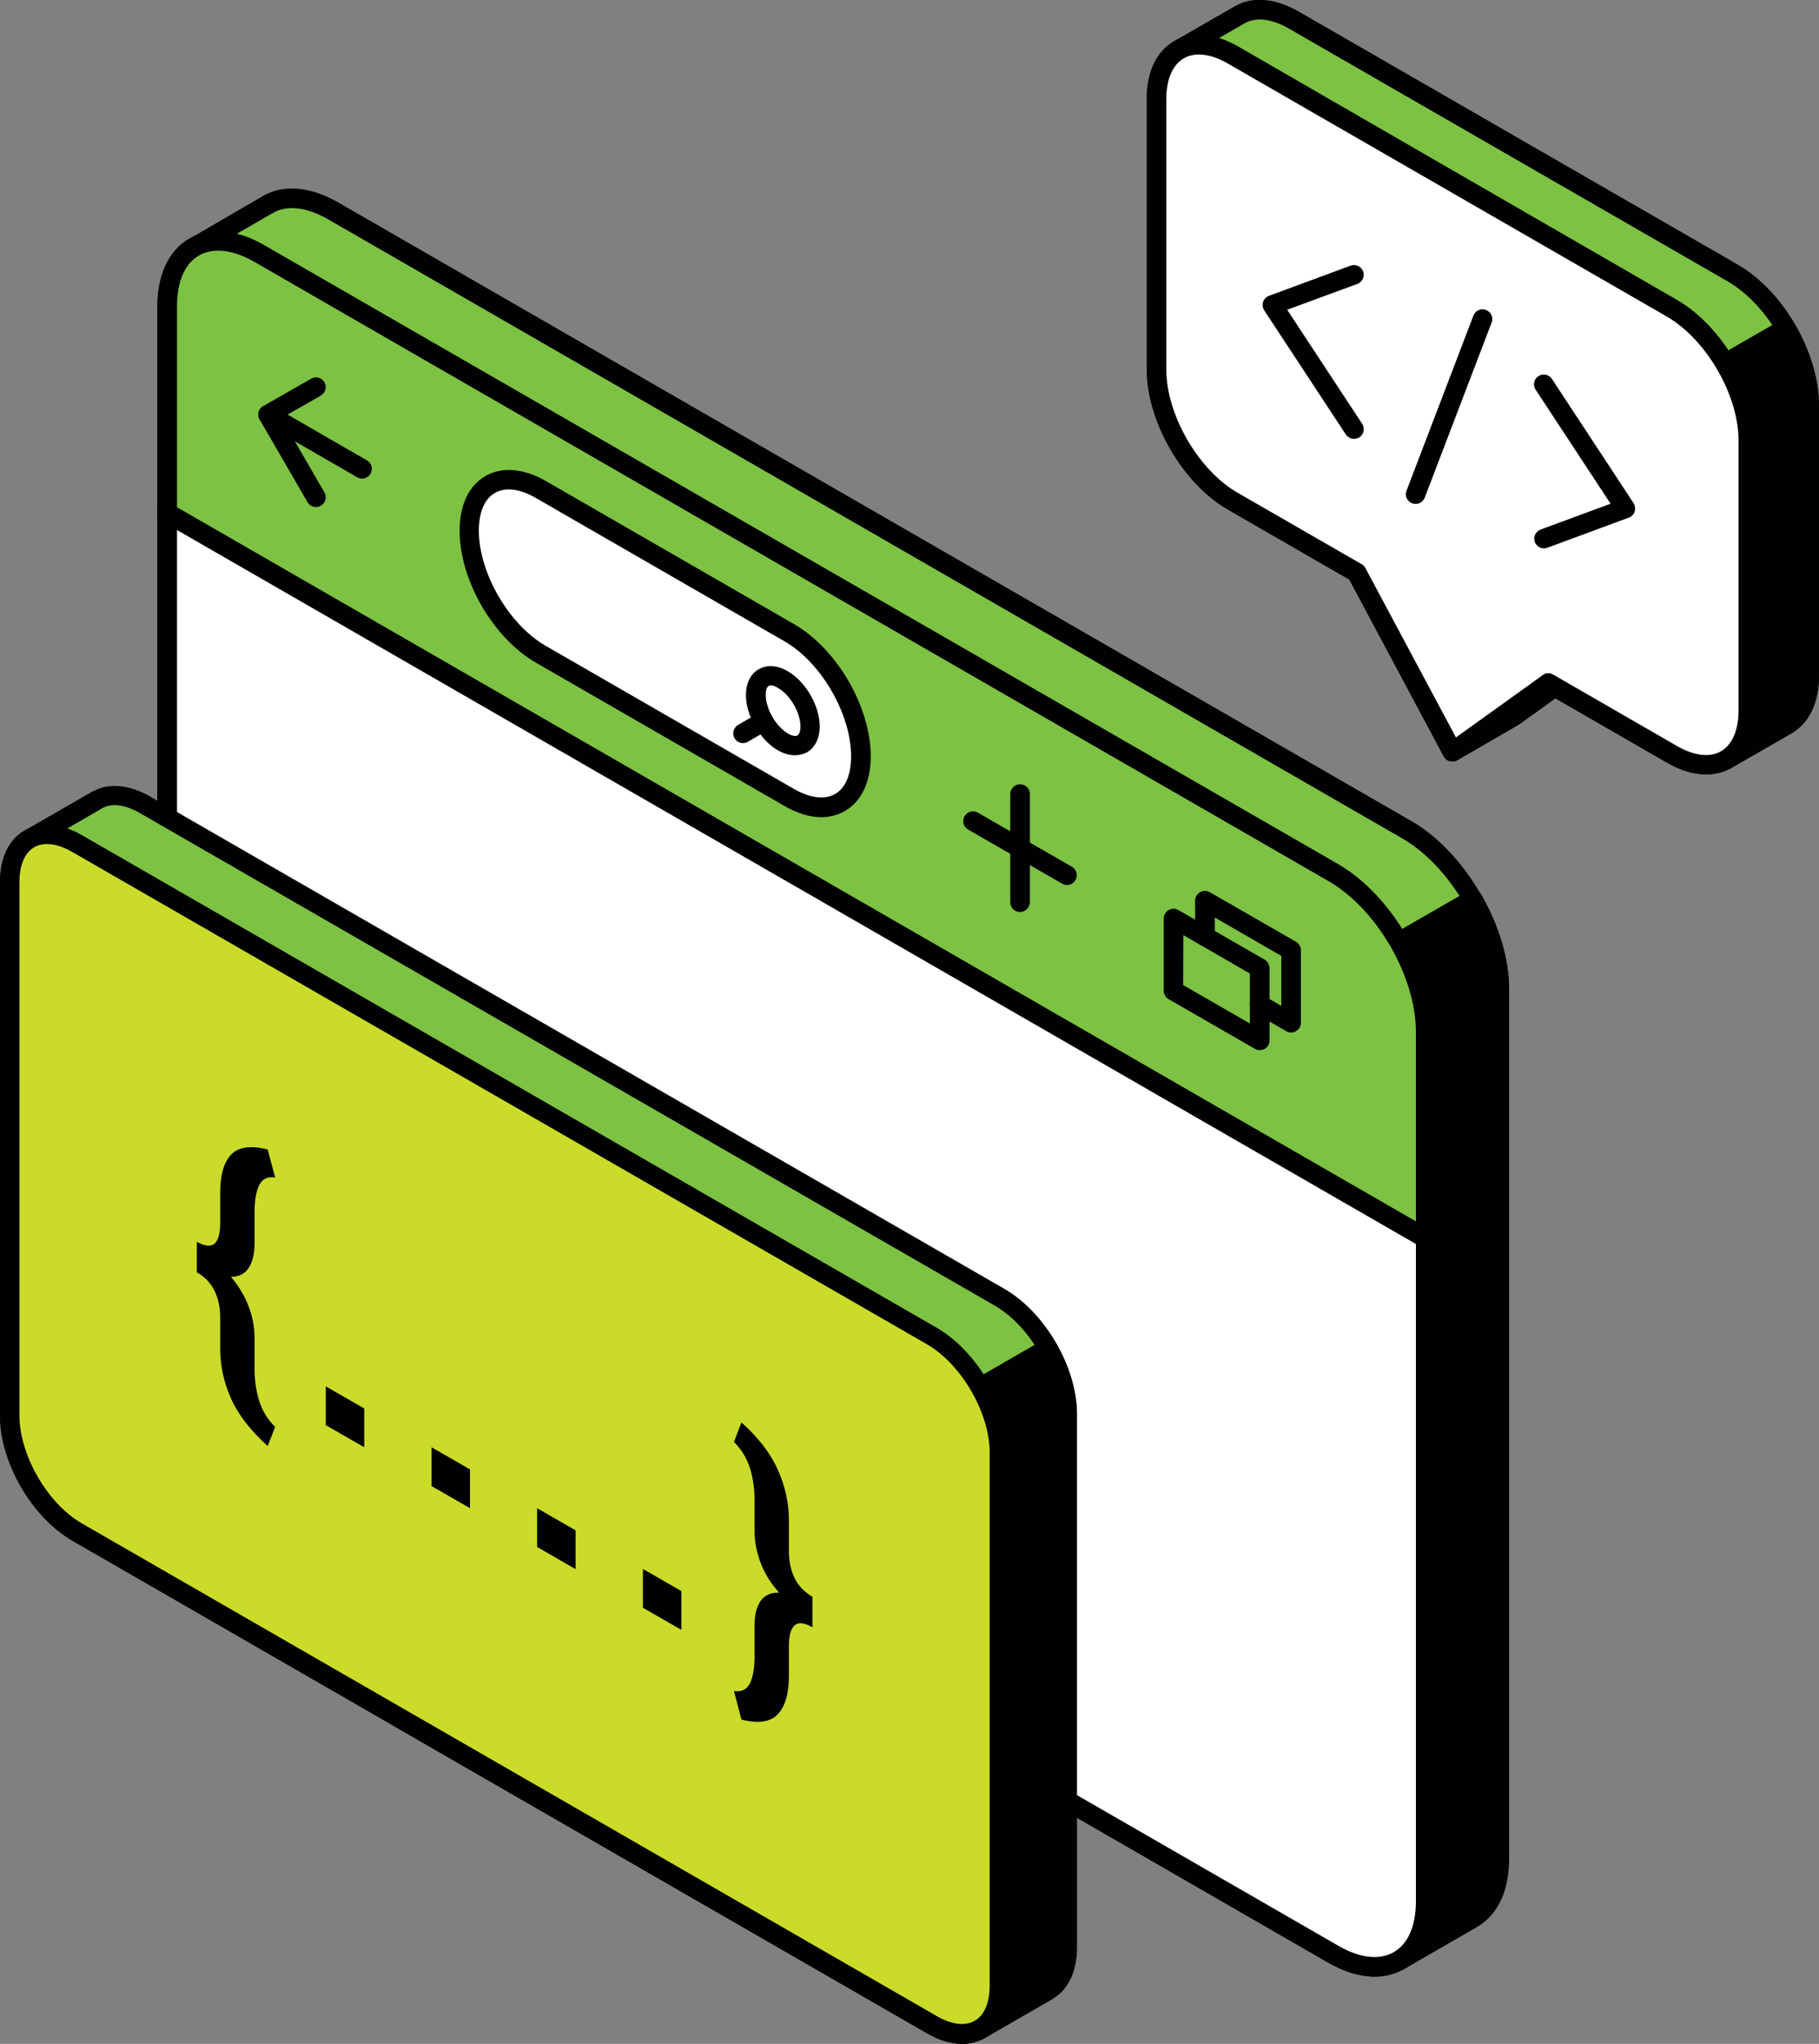
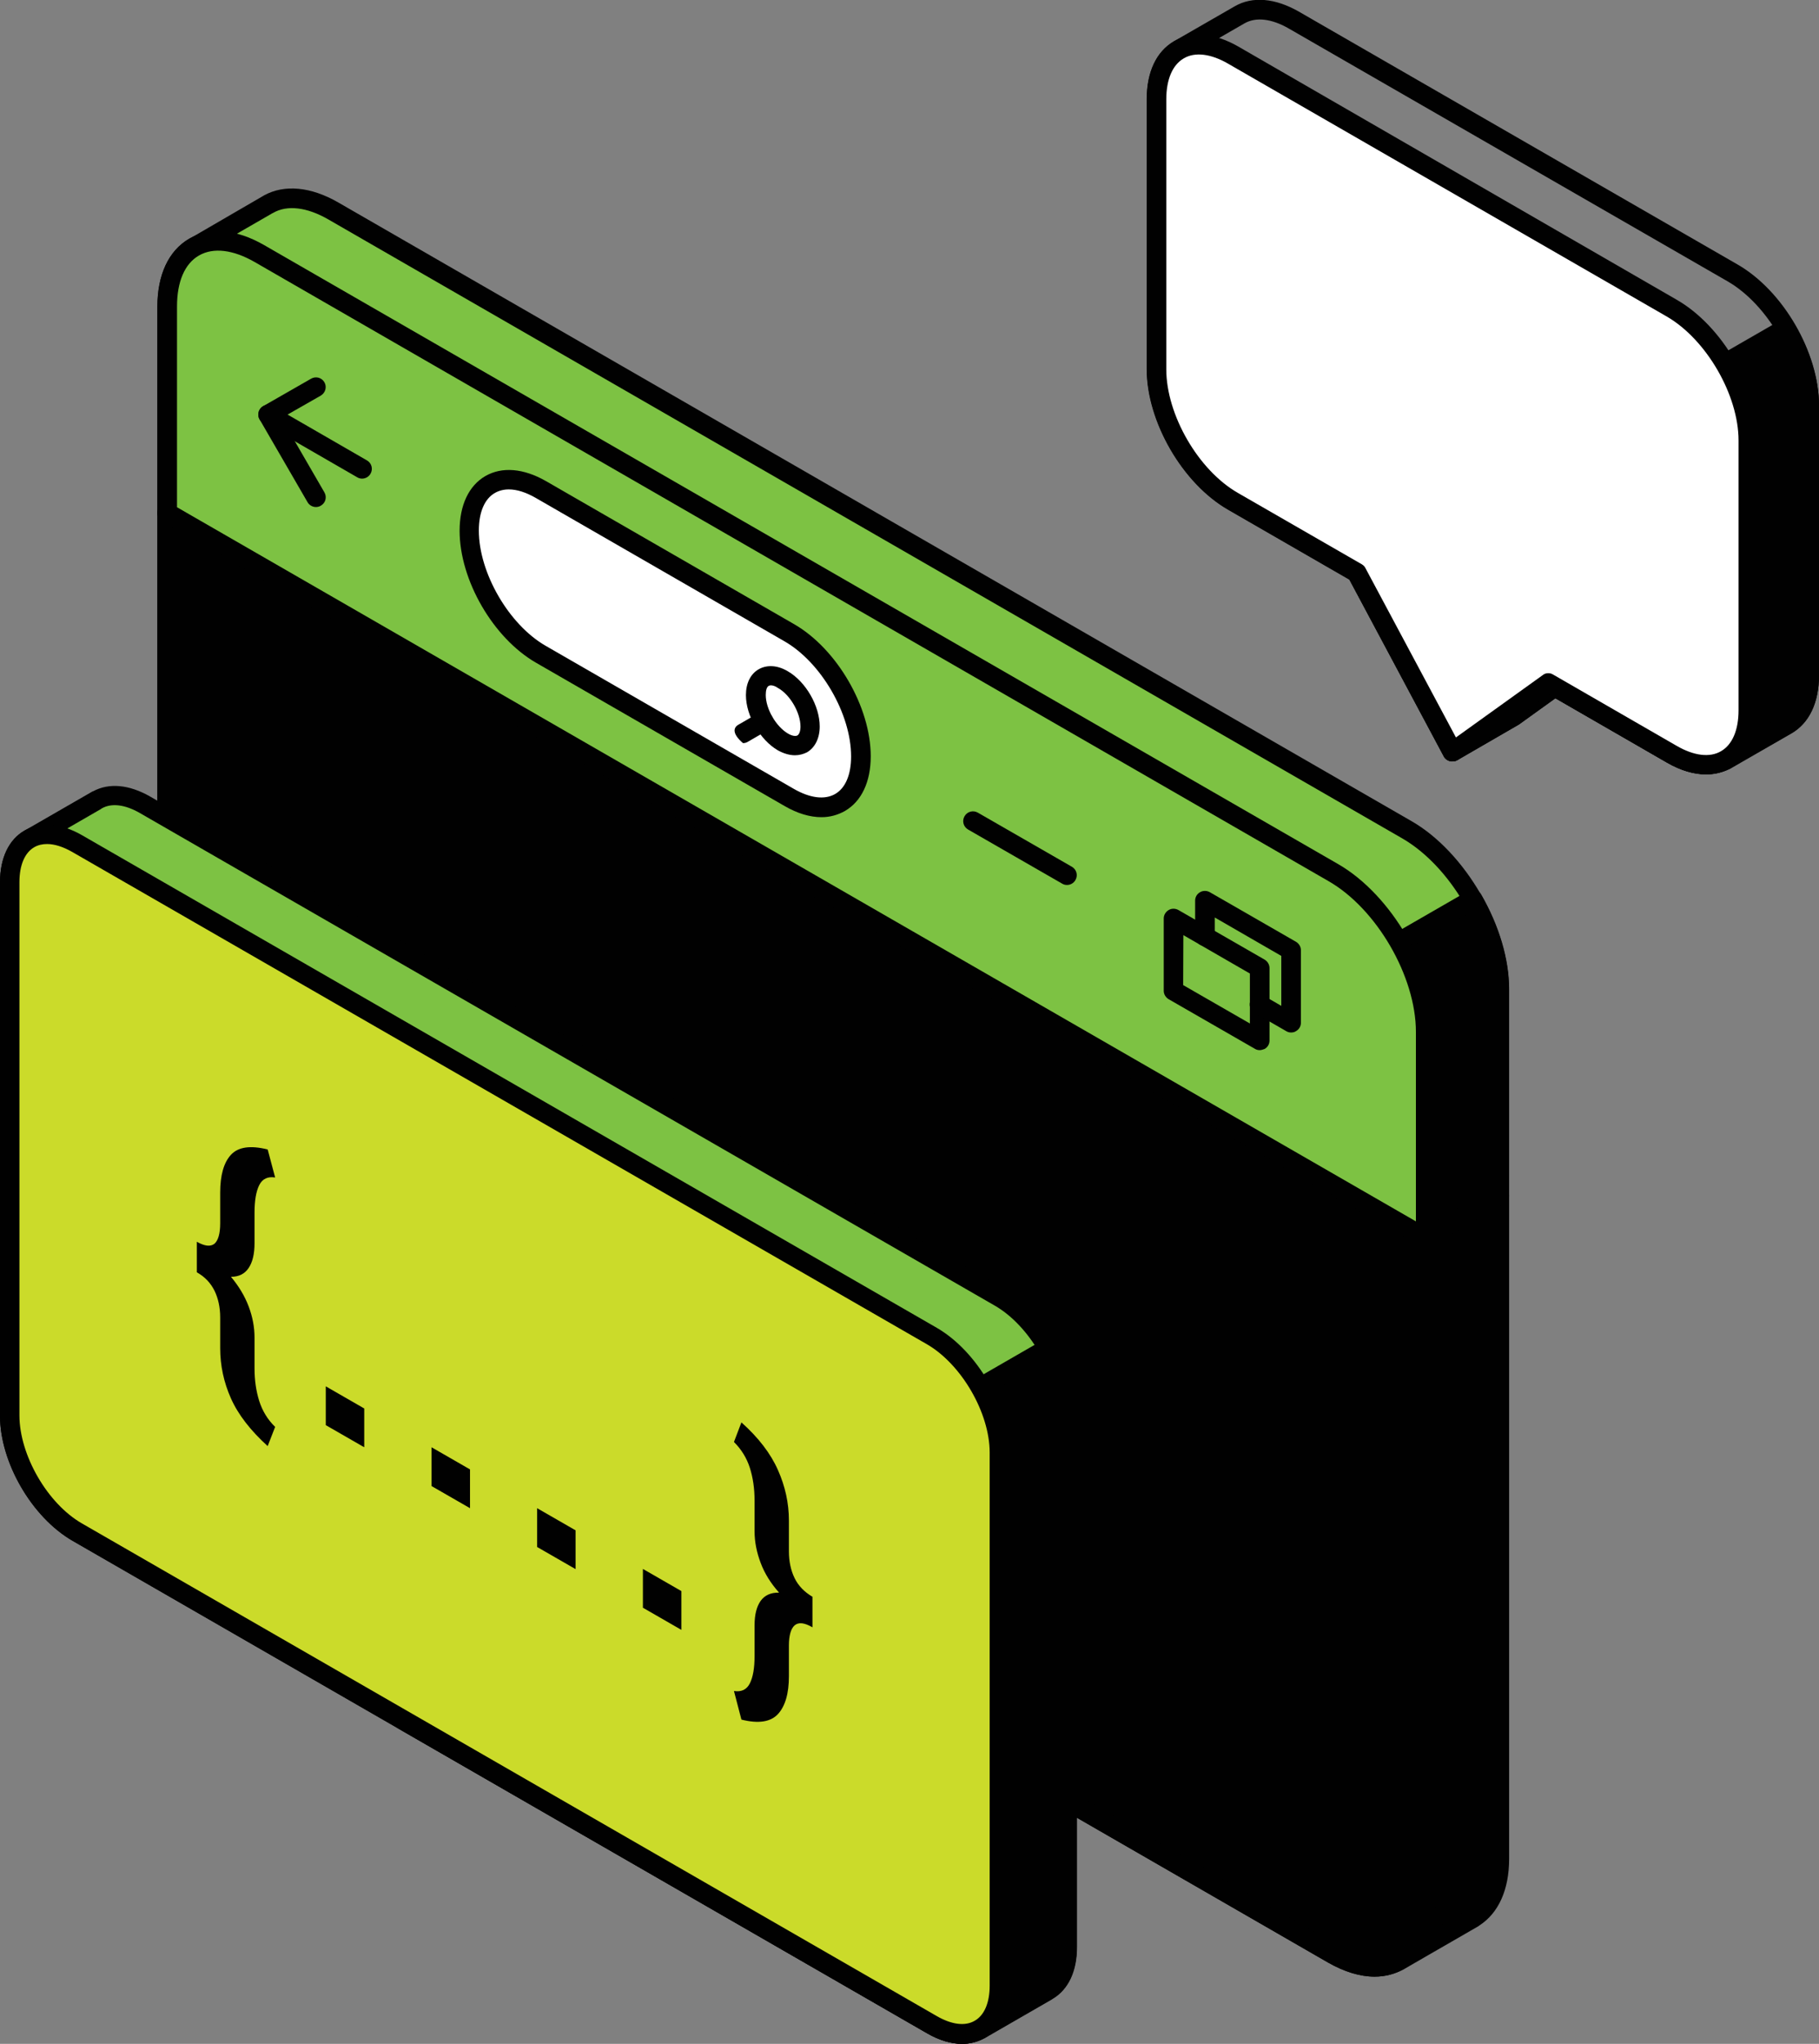
<svg xmlns="http://www.w3.org/2000/svg" width="398" height="447" viewBox="0 0 398 447" fill="none">
  <rect x="0" y="0" width="398" height="447" fill="#808080" stroke="none" />
  <g clip-path="url(#clip0_2815_994)">
    <path d="M52.729 102.837L36.584 112.136V257.136C36.584 269.948 45.644 285.545 56.765 291.973L291.727 427.332C297.309 430.546 302.332 430.846 306.025 428.789L322.299 419.405V419.362C325.863 417.22 328.096 412.807 328.096 406.465V261.464L52.729 102.837Z" fill="#010101" />
    <path d="M300.787 432.303C297.652 432.303 294.217 431.274 290.653 429.261L55.692 293.858C43.969 287.131 34.437 270.634 34.437 257.179V112.178C34.437 111.407 34.824 110.722 35.511 110.336L51.656 101.038C52.3 100.652 53.115 100.652 53.802 101.038L329.126 259.664C329.77 260.05 330.2 260.736 330.2 261.507V406.551C330.2 413.278 327.881 418.42 323.673 421.119C323.587 421.205 323.458 421.291 323.372 421.333L307.099 430.717C305.166 431.746 303.062 432.303 300.787 432.303ZM38.731 113.378V257.179C38.731 269.305 47.319 284.131 57.839 290.173L292.8 425.533C297.523 428.275 301.817 428.789 304.952 426.99L320.925 417.777C321.011 417.734 321.097 417.648 321.182 417.606C324.274 415.763 325.949 411.864 325.949 406.508V262.707L52.729 105.323L38.731 113.378Z" fill="#010101" />
-     <path d="M36.584 112.179V257.179C36.584 269.991 45.644 285.588 56.765 292.016L291.726 427.375C302.891 433.803 311.908 428.618 311.908 415.806V270.805L36.584 112.179Z" fill="white" />
    <path d="M300.744 432.303C297.609 432.303 294.174 431.275 290.653 429.261L55.692 293.858C43.969 287.131 34.437 270.634 34.437 257.179V112.179C34.437 111.407 34.824 110.722 35.511 110.336C36.155 109.95 36.97 109.95 37.657 110.336L312.981 268.963C313.625 269.348 314.055 270.034 314.055 270.805V415.849C314.055 422.833 311.564 428.104 307.099 430.675C305.166 431.746 303.062 432.303 300.744 432.303ZM38.731 115.864V257.179C38.731 269.306 47.319 284.131 57.839 290.173L292.8 425.533C297.523 428.275 301.817 428.746 304.952 426.947C308.086 425.147 309.804 421.205 309.804 415.806V272.005L38.731 115.864Z" fill="#010101" />
    <path d="M307.871 181.508L72.91 46.148C67.328 42.934 62.304 42.635 58.654 44.734L42.424 54.075C38.817 56.175 36.584 60.674 36.584 67.058V112.178L311.908 270.805L328.053 261.507V216.344C328.053 203.532 319.036 187.935 307.871 181.508Z" fill="#7DC243" />
    <path d="M311.908 272.905C311.521 272.905 311.178 272.819 310.834 272.605L35.511 114.021C34.866 113.636 34.437 112.95 34.437 112.179V67.059C34.437 60.117 36.885 54.847 41.35 52.276L57.581 42.849C57.667 42.806 57.71 42.764 57.796 42.721C62.261 40.278 68.015 40.835 73.984 44.263L308.902 179.623C320.624 186.393 330.157 202.847 330.157 216.302V261.422C330.157 262.193 329.77 262.878 329.083 263.264L312.938 272.562C312.638 272.819 312.294 272.905 311.908 272.905ZM38.731 110.936L311.908 268.32L325.949 260.222V216.344C325.949 204.218 317.361 189.435 306.798 183.351L71.837 47.991C67.156 45.291 62.82 44.777 59.728 46.577C59.685 46.62 59.599 46.62 59.556 46.663L43.497 55.918C40.406 57.718 38.731 61.66 38.731 67.059V110.936Z" fill="#010101" />
    <path d="M311.908 270.805L328.053 261.507V216.344C328.053 210.002 325.82 202.975 322.256 196.719L252.824 236.74L311.908 270.805Z" fill="#010101" />
    <path d="M311.908 272.905C311.521 272.905 311.178 272.819 310.834 272.605L251.75 238.583C251.106 238.197 250.677 237.511 250.677 236.74C250.677 235.969 251.063 235.283 251.75 234.898L321.182 194.877C321.655 194.577 322.256 194.534 322.814 194.663C323.372 194.791 323.845 195.177 324.102 195.648C328.053 202.504 330.199 209.831 330.199 216.301V261.421C330.199 262.192 329.813 262.878 329.126 263.264L312.981 272.562C312.637 272.819 312.294 272.905 311.908 272.905ZM257.075 236.74L311.908 268.32L325.949 260.221V216.344C325.949 211.159 324.36 205.332 321.44 199.676L257.075 236.74Z" fill="#010101" />
    <path d="M311.908 225.642C311.908 212.83 302.848 197.233 291.684 190.806L56.765 55.446C45.601 49.019 36.584 54.204 36.584 67.016V112.135L311.908 270.805V225.642Z" fill="#7DC243" />
    <path d="M311.908 272.905C311.521 272.905 311.178 272.819 310.834 272.605L35.511 114.021C34.866 113.635 34.437 112.95 34.437 112.179V67.059C34.437 60.074 36.928 54.804 41.393 52.19C45.902 49.619 51.698 50.09 57.796 53.604L292.757 188.964C304.479 195.691 314.012 212.145 314.012 225.642V270.762C314.012 271.534 313.625 272.219 312.938 272.605C312.638 272.819 312.294 272.905 311.908 272.905ZM38.731 110.936L309.804 267.12V225.685C309.804 213.559 301.216 198.733 290.653 192.692L55.692 57.289C50.968 54.59 46.675 54.075 43.54 55.875C40.406 57.675 38.731 61.617 38.731 67.016V110.936Z" fill="#010101" />
    <path d="M188.372 165.44C188.372 175.381 181.373 179.408 172.7 174.438L118.339 143.115C109.666 138.145 102.667 126.019 102.667 116.078C102.667 106.137 109.666 102.109 118.339 107.079L172.7 138.402C181.373 143.373 188.372 155.499 188.372 165.44Z" fill="white" />
    <path d="M179.742 178.723C177.208 178.723 174.46 177.909 171.669 176.281L117.309 144.958C107.905 139.559 100.562 126.876 100.562 116.078C100.562 110.465 102.581 106.223 106.187 104.123C109.837 102.023 114.518 102.409 119.413 105.194L173.773 136.517C183.134 141.916 190.519 154.642 190.519 165.397C190.519 171.01 188.501 175.252 184.894 177.352C183.306 178.252 181.588 178.723 179.742 178.723ZM111.34 107.037C110.224 107.037 109.193 107.294 108.291 107.808C106.016 109.093 104.771 112.05 104.771 116.035C104.771 125.29 111.34 136.602 119.37 141.23L173.73 172.553C177.251 174.567 180.429 174.952 182.704 173.667C184.98 172.381 186.225 169.425 186.225 165.44C186.225 156.184 179.699 144.872 171.626 140.245L117.266 108.922C115.119 107.679 113.101 107.037 111.34 107.037Z" fill="#010101" />
    <path d="M173.945 165.182C172.743 165.182 171.455 164.797 170.209 164.111C166.302 161.84 163.21 156.527 163.21 152.028C163.21 149.457 164.198 147.4 166.001 146.372C167.805 145.343 170.124 145.472 172.356 146.8C176.307 149.071 179.355 154.385 179.355 158.884C179.355 161.455 178.325 163.511 176.564 164.54C175.792 164.925 174.89 165.182 173.945 165.182ZM168.664 149.885C168.492 149.885 168.32 149.928 168.191 150.014C167.762 150.228 167.547 151 167.547 151.985C167.547 155.027 169.78 158.884 172.399 160.426C173.258 160.94 174.031 161.069 174.46 160.855C174.89 160.598 175.147 159.869 175.147 158.884C175.147 155.884 172.872 151.942 170.252 150.485C169.651 150.057 169.093 149.885 168.664 149.885Z" fill="#010101" />
-     <path d="M162.566 162.526C161.836 162.526 161.106 162.14 160.72 161.455C160.119 160.426 160.505 159.141 161.493 158.541L166.002 155.927C167.032 155.327 168.32 155.67 168.921 156.698C169.522 157.727 169.179 159.012 168.148 159.612L163.64 162.226C163.296 162.44 162.953 162.526 162.566 162.526Z" fill="#010101" />
+     <path d="M162.566 162.526C160.119 160.426 160.505 159.141 161.493 158.541L166.002 155.927C167.032 155.327 168.32 155.67 168.921 156.698C169.522 157.727 169.179 159.012 168.148 159.612L163.64 162.226C163.296 162.44 162.953 162.526 162.566 162.526Z" fill="#010101" />
    <path d="M69.132 110.893C68.402 110.893 67.672 110.507 67.285 109.822L56.808 91.74C56.508 91.268 56.465 90.668 56.593 90.111C56.722 89.554 57.109 89.083 57.581 88.826L68.058 82.827C69.089 82.227 70.377 82.57 70.978 83.598C71.579 84.627 71.193 85.912 70.205 86.512L61.574 91.44L70.978 107.679C71.579 108.708 71.236 109.993 70.205 110.593C69.862 110.807 69.475 110.893 69.132 110.893Z" fill="#010101" />
    <path d="M79.222 104.68C78.879 104.68 78.492 104.594 78.149 104.38L57.581 92.511C56.55 91.911 56.207 90.626 56.808 89.597C57.409 88.569 58.697 88.226 59.728 88.826L80.296 100.695C81.326 101.295 81.67 102.58 81.068 103.609C80.682 104.294 79.952 104.68 79.222 104.68Z" fill="#010101" />
    <path d="M233.458 193.549C233.115 193.549 232.728 193.463 232.385 193.249L211.817 181.423C210.787 180.823 210.443 179.537 211.044 178.509C211.645 177.48 212.934 177.138 213.964 177.738L234.532 189.564C235.562 190.164 235.906 191.449 235.305 192.478C234.918 193.163 234.188 193.549 233.458 193.549Z" fill="#010101" />
-     <path d="M223.196 199.462C221.993 199.462 221.049 198.519 221.049 197.319V173.667C221.049 172.51 221.993 171.524 223.196 171.524C224.398 171.524 225.343 172.467 225.343 173.667V197.319C225.3 198.476 224.355 199.462 223.196 199.462Z" fill="#010101" />
    <path d="M275.625 229.67C275.238 229.67 274.895 229.585 274.551 229.37L255.701 218.53C255.057 218.144 254.627 217.458 254.627 216.687V200.876C254.627 200.105 255.057 199.419 255.701 199.033C256.345 198.648 257.161 198.648 257.848 199.033L276.698 209.874C277.342 210.26 277.771 210.945 277.771 211.717V227.571C277.771 228.342 277.385 229.028 276.698 229.413C276.355 229.542 275.968 229.67 275.625 229.67ZM258.878 215.445L273.478 223.843V212.916L258.921 204.518L258.878 215.445Z" fill="#010101" />
    <path d="M282.495 225.814C282.108 225.814 281.765 225.728 281.421 225.514L274.508 221.529C273.477 220.929 273.134 219.644 273.735 218.615C274.336 217.587 275.624 217.244 276.655 217.844L280.348 219.986V209.06L265.791 200.661V204.775C265.791 205.932 264.847 206.917 263.645 206.917C262.485 206.917 261.498 205.975 261.498 204.775V196.976C261.498 196.205 261.884 195.52 262.571 195.134C263.215 194.748 264.031 194.748 264.718 195.134L283.568 205.975C284.212 206.36 284.642 207.046 284.642 207.817V223.671C284.642 224.443 284.255 225.128 283.568 225.514C283.268 225.728 282.881 225.814 282.495 225.814Z" fill="#010101" />
    <path d="M218.687 283.703L31.689 175.981C27.567 173.624 23.874 173.41 21.212 174.952L6.441 183.436C3.779 184.979 2.104 188.278 2.104 192.949V309.541C2.104 318.925 8.717 330.365 16.875 335.036L203.874 442.758C207.91 445.072 211.603 445.329 214.265 443.829L214.308 443.786C214.308 443.786 214.308 443.786 214.351 443.786L228.993 435.345V435.302C231.741 433.802 233.458 430.503 233.501 425.704V309.241C233.458 299.857 226.846 288.416 218.687 283.703Z" fill="#7DC243" />
    <path d="M210.529 447C208.124 447 205.505 446.229 202.843 444.686L15.844 336.964C6.956 331.822 0 319.824 0 309.626V192.991C0 187.635 1.932 183.607 5.41 181.636L20.138 173.152C20.181 173.109 20.267 173.067 20.353 173.067C23.831 171.181 28.211 171.567 32.805 174.181L219.804 281.903C228.692 287.045 235.648 299.042 235.648 309.283V425.875C235.648 431.146 233.759 435.131 230.367 437.145C230.281 437.187 230.195 437.273 230.109 437.316L215.467 445.757C215.424 445.8 215.381 445.8 215.338 445.8C215.295 445.843 215.252 445.843 215.166 445.886C213.749 446.614 212.161 447 210.529 447ZM22.113 176.923L7.557 185.321C5.453 186.521 4.294 189.264 4.294 192.991V309.583C4.294 318.282 10.434 328.908 17.991 333.236L204.99 440.958C208.21 442.801 211.173 443.186 213.277 442.029C213.363 441.987 213.406 441.944 213.492 441.944L227.705 433.76C227.79 433.674 227.919 433.631 228.005 433.545C230.152 432.345 231.354 429.603 231.397 425.832V309.241C231.397 300.542 225.257 289.916 217.657 285.545L30.615 177.823C27.352 175.938 24.389 175.595 22.285 176.794C22.199 176.837 22.156 176.88 22.113 176.923Z" fill="#010101" />
    <path d="M88.239 376.171L203.916 442.801C207.953 445.115 211.645 445.372 214.308 443.872L214.351 443.829C214.351 443.829 214.351 443.829 214.394 443.829L229.036 435.388V435.345C231.784 433.846 233.501 430.546 233.544 425.747V309.241C233.544 304.613 231.913 299.514 229.336 294.972L88.239 376.171Z" fill="#010101" />
    <path d="M210.529 447C208.124 447 205.505 446.229 202.843 444.686L87.166 378.056C86.522 377.671 86.092 376.985 86.092 376.214C86.092 375.442 86.479 374.757 87.166 374.371L228.177 293.087C228.649 292.787 229.25 292.701 229.809 292.873C230.367 293.001 230.839 293.387 231.097 293.858C234.017 298.957 235.605 304.399 235.605 309.198V425.79C235.605 431.06 233.716 435.045 230.324 437.059C230.238 437.102 230.152 437.188 230.066 437.231L215.424 445.672C215.381 445.715 215.338 445.715 215.295 445.715C215.252 445.757 215.209 445.757 215.123 445.8C213.749 446.614 212.161 447 210.529 447ZM92.49 376.171L204.947 440.958C208.167 442.801 211.13 443.187 213.234 442.03C213.32 441.987 213.363 441.944 213.449 441.944L227.662 433.76C227.747 433.674 227.876 433.631 227.962 433.546C230.109 432.346 231.311 429.603 231.354 425.833V309.241C231.354 305.727 230.324 301.785 228.434 297.886L92.49 376.171Z" fill="#010101" />
    <path d="M218.687 434.359C218.687 443.743 212.075 447.557 203.917 442.843L16.918 335.121C8.76 330.408 2.147 319.01 2.147 309.626V192.991C2.147 183.607 8.76 179.794 16.918 184.507L203.917 292.229C212.075 296.943 218.687 308.341 218.73 317.767L218.687 434.359Z" fill="#CBDB2A" />
    <path d="M210.529 447C208.124 447 205.505 446.229 202.843 444.686L15.844 336.964C6.956 331.822 0 319.825 0 309.626V192.992C0 187.678 1.932 183.608 5.367 181.637C8.845 179.623 13.311 180.008 17.948 182.665L204.947 290.387C213.835 295.529 220.791 307.527 220.791 317.768V434.403C220.791 439.716 218.859 443.744 215.424 445.757C213.964 446.572 212.29 447 210.529 447ZM10.305 184.593C9.275 184.593 8.33 184.808 7.514 185.279C5.41 186.479 4.251 189.221 4.251 192.949V309.541C4.251 318.239 10.391 328.866 17.948 333.193L204.947 440.916C208.21 442.801 211.173 443.187 213.277 441.944C215.381 440.744 216.541 438.002 216.541 434.274V317.682C216.541 308.984 210.357 298.357 202.8 293.987L15.844 186.35C13.826 185.193 11.937 184.593 10.305 184.593Z" fill="#010101" />
    <path d="M58.569 316.268C54.833 312.883 52.128 309.412 50.539 305.856C48.95 302.299 48.178 298.614 48.178 294.844V288.116C48.178 285.931 47.748 283.96 46.932 282.289C46.074 280.575 44.828 279.247 43.068 278.261V271.577C44.785 272.562 46.074 272.691 46.932 272.005C47.748 271.277 48.178 269.777 48.178 267.549V260.822C48.178 257.051 48.95 254.266 50.539 252.552C52.128 250.838 54.79 250.452 58.569 251.395L60.2 257.522C58.569 257.265 57.409 257.822 56.722 259.193C56.035 260.564 55.692 262.578 55.692 265.192V271.919C55.692 274.233 55.263 276.033 54.404 277.318C53.545 278.604 52.257 279.247 50.539 279.247C52.257 281.303 53.545 283.446 54.404 285.717C55.263 287.988 55.692 290.259 55.692 292.53V299.257C55.692 301.871 56.035 304.228 56.722 306.413C57.409 308.555 58.526 310.441 60.2 312.069L58.569 316.268ZM79.695 316.525L71.279 311.683V303.199L79.695 308.041V316.525ZM102.839 329.851L94.423 325.009V316.525L102.839 321.367V329.851ZM125.94 343.177L117.524 338.335V329.851L125.94 334.693V343.177ZM149.084 356.46L140.668 351.618V343.134L149.084 347.976V356.46ZM160.591 369.829C162.223 370.086 163.382 369.529 164.069 368.158C164.757 366.787 165.1 364.816 165.1 362.202V355.475C165.1 353.161 165.529 351.404 166.431 350.119C167.333 348.876 168.664 348.276 170.467 348.319C168.664 346.305 167.29 344.12 166.431 341.806C165.572 339.535 165.1 337.221 165.1 334.907V328.18C165.1 325.566 164.757 323.21 164.069 321.024C163.382 318.882 162.223 316.997 160.591 315.368L162.223 311.083C165.959 314.426 168.621 317.896 170.21 321.496C171.798 325.052 172.614 328.737 172.614 332.551V339.278C172.614 341.506 173.044 343.477 173.86 345.148C174.675 346.819 176.007 348.191 177.767 349.219V355.903C176.007 354.875 174.718 354.746 173.86 355.475C173.044 356.203 172.614 357.703 172.614 359.888V366.616C172.614 370.386 171.798 373.171 170.21 374.885C168.621 376.599 165.959 377.028 162.223 376.085L160.591 369.829Z" fill="#010101" />
-     <path d="M379.107 59.731L283.096 4.413C278.458 1.757 274.293 1.5 271.245 3.256L257.934 10.926H257.891C254.885 12.683 252.996 16.411 252.996 21.681V80.727C252.996 91.354 260.467 104.294 269.742 109.608L296.836 125.205L317.747 164.368L331.058 156.698L340.161 150.143L365.753 164.883C370.433 167.582 374.641 167.796 377.69 165.997L390.915 158.412C393.964 156.656 395.81 152.928 395.81 147.615V88.654C395.853 78.028 388.339 65.088 379.107 59.731Z" fill="#7DC243" />
    <path d="M373.267 169.339C370.605 169.339 367.685 168.482 364.722 166.768L340.333 152.714L332.347 158.455L318.864 166.254C318.349 166.554 317.747 166.597 317.189 166.468C316.631 166.297 316.159 165.954 315.901 165.44L295.247 126.79L268.711 111.493C258.706 105.751 250.892 92.211 250.892 80.727V21.682C250.892 15.854 252.953 11.398 256.731 9.127C256.817 9.084 256.903 8.998 256.989 8.955L270.171 1.371C274.036 -0.857 278.974 -0.428 284.169 2.528L380.18 57.846C390.185 63.588 398 77.128 398 88.612V147.657C398 153.613 395.853 158.07 392.032 160.298L378.849 167.882C378.763 167.925 378.678 167.968 378.635 168.011C376.96 168.91 375.2 169.339 373.267 169.339ZM340.204 148.043C340.591 148.043 340.934 148.129 341.278 148.343L366.869 163.083C370.691 165.268 374.169 165.697 376.659 164.197C376.745 164.154 376.831 164.111 376.917 164.069L389.885 156.57C392.375 155.156 393.749 151.985 393.749 147.615V88.654C393.749 78.713 386.707 66.587 378.076 61.574L282.022 6.256C278.244 4.071 274.809 3.685 272.318 5.099L259.007 12.769C256.517 14.226 255.143 17.397 255.143 21.724V80.77C255.143 90.711 262.142 102.837 270.815 107.808L297.91 123.405C298.253 123.619 298.554 123.876 298.725 124.262L318.606 161.498L329.985 154.942L338.916 148.514C339.346 148.214 339.775 148.043 340.204 148.043Z" fill="#010101" />
    <path d="M297.137 125.719L317.79 164.411L331.101 156.742L340.204 150.186L365.796 164.926C370.476 167.625 374.684 167.839 377.733 166.04L390.958 158.455C394.007 156.699 395.853 152.971 395.853 147.658V88.655C395.853 83.213 393.835 77.128 390.7 71.815L297.137 125.719Z" fill="#010101" />
    <path d="M373.267 169.339C370.605 169.339 367.685 168.482 364.722 166.768L340.333 152.713L332.346 158.455L318.864 166.254C318.348 166.554 317.747 166.596 317.189 166.468C316.631 166.296 316.158 165.954 315.901 165.439L295.247 126.747C294.689 125.719 295.076 124.476 296.063 123.919L389.627 70.015C390.657 69.415 391.946 69.758 392.547 70.786C396.068 76.699 398 83.084 398 88.697V147.743C398 153.699 395.853 158.155 392.031 160.383L378.849 167.968C378.763 168.01 378.677 168.053 378.634 168.096C376.96 168.91 375.199 169.339 373.267 169.339ZM340.204 148.043C340.591 148.043 340.934 148.128 341.278 148.343L366.869 163.083C370.691 165.268 374.169 165.697 376.659 164.197C376.745 164.154 376.831 164.111 376.917 164.068L389.884 156.57C392.375 155.156 393.749 151.985 393.749 147.614V88.654C393.749 84.326 392.375 79.442 389.927 74.728L299.971 126.533L318.649 161.455L330.028 154.899L338.959 148.471C339.345 148.214 339.775 148.043 340.204 148.043Z" fill="#010101" />
    <path d="M365.796 67.402L269.785 12.084C260.553 6.77 253.039 11.055 253.039 21.682V80.728C253.039 91.354 260.51 104.294 269.785 109.608L296.879 125.205L317.79 164.369L338.744 149.329L365.796 164.926C375.028 170.239 382.542 165.954 382.542 155.328V96.325C382.542 85.655 375.071 72.715 365.796 67.402Z" fill="white" />
    <path d="M373.31 169.382C370.648 169.382 367.728 168.525 364.765 166.811L338.916 151.899L319.078 166.125C318.563 166.468 317.962 166.596 317.361 166.468C316.76 166.339 316.245 165.954 315.944 165.397L295.29 126.747L268.754 111.45C258.749 105.708 250.935 92.168 250.935 80.684V21.639C250.935 15.725 253.039 11.226 256.903 8.998C260.768 6.77 265.706 7.198 270.901 10.155L366.869 65.559C376.874 71.3 384.689 84.841 384.689 96.324V155.37C384.689 161.283 382.585 165.782 378.721 167.968C377.089 168.91 375.242 169.382 373.31 169.382ZM338.744 147.229C339.131 147.229 339.474 147.314 339.818 147.529L366.869 163.126C370.648 165.311 374.126 165.739 376.574 164.283C379.021 162.869 380.395 159.698 380.395 155.37V96.324C380.395 86.383 373.353 74.257 364.722 69.244L268.711 13.926C264.933 11.74 261.455 11.312 259.007 12.769C256.56 14.183 255.186 17.354 255.186 21.724V80.77C255.186 90.711 262.185 102.837 270.858 107.808L297.953 123.405C298.296 123.619 298.597 123.876 298.768 124.262L318.563 161.283L337.542 147.657C337.886 147.357 338.315 147.229 338.744 147.229Z" fill="#010101" />
-     <path d="M337.843 119.934C336.984 119.934 336.168 119.42 335.825 118.563C335.395 117.449 335.996 116.249 337.07 115.821L352.399 110.165L335.996 85.227C335.352 84.241 335.61 82.913 336.598 82.27C337.585 81.627 338.916 81.884 339.56 82.87L357.423 110.036C357.766 110.593 357.852 111.236 357.681 111.879C357.466 112.479 356.994 112.993 356.392 113.207L338.53 119.806C338.358 119.891 338.1 119.934 337.843 119.934ZM309.761 110.208C309.503 110.208 309.246 110.165 308.988 110.079C307.872 109.651 307.313 108.408 307.743 107.337L322.385 69.03C322.814 67.916 324.017 67.359 325.133 67.787C326.249 68.216 326.808 69.458 326.378 70.529L311.736 108.836C311.393 109.693 310.62 110.208 309.761 110.208ZM296.278 95.982C295.591 95.982 294.904 95.639 294.475 95.039L276.612 67.873C276.269 67.316 276.183 66.673 276.354 66.03C276.569 65.43 277.041 64.916 277.643 64.702L295.505 58.103C296.622 57.675 297.824 58.275 298.253 59.346C298.683 60.46 298.081 61.66 297.008 62.088L281.636 67.744L298.039 92.682C298.683 93.668 298.425 94.996 297.437 95.639C297.094 95.853 296.707 95.982 296.278 95.982Z" fill="#010101" />
  </g>
  <defs>
    <clipPath id="clip0_2815_994">
      <rect width="398" height="447" fill="white" />
    </clipPath>
  </defs>
</svg>